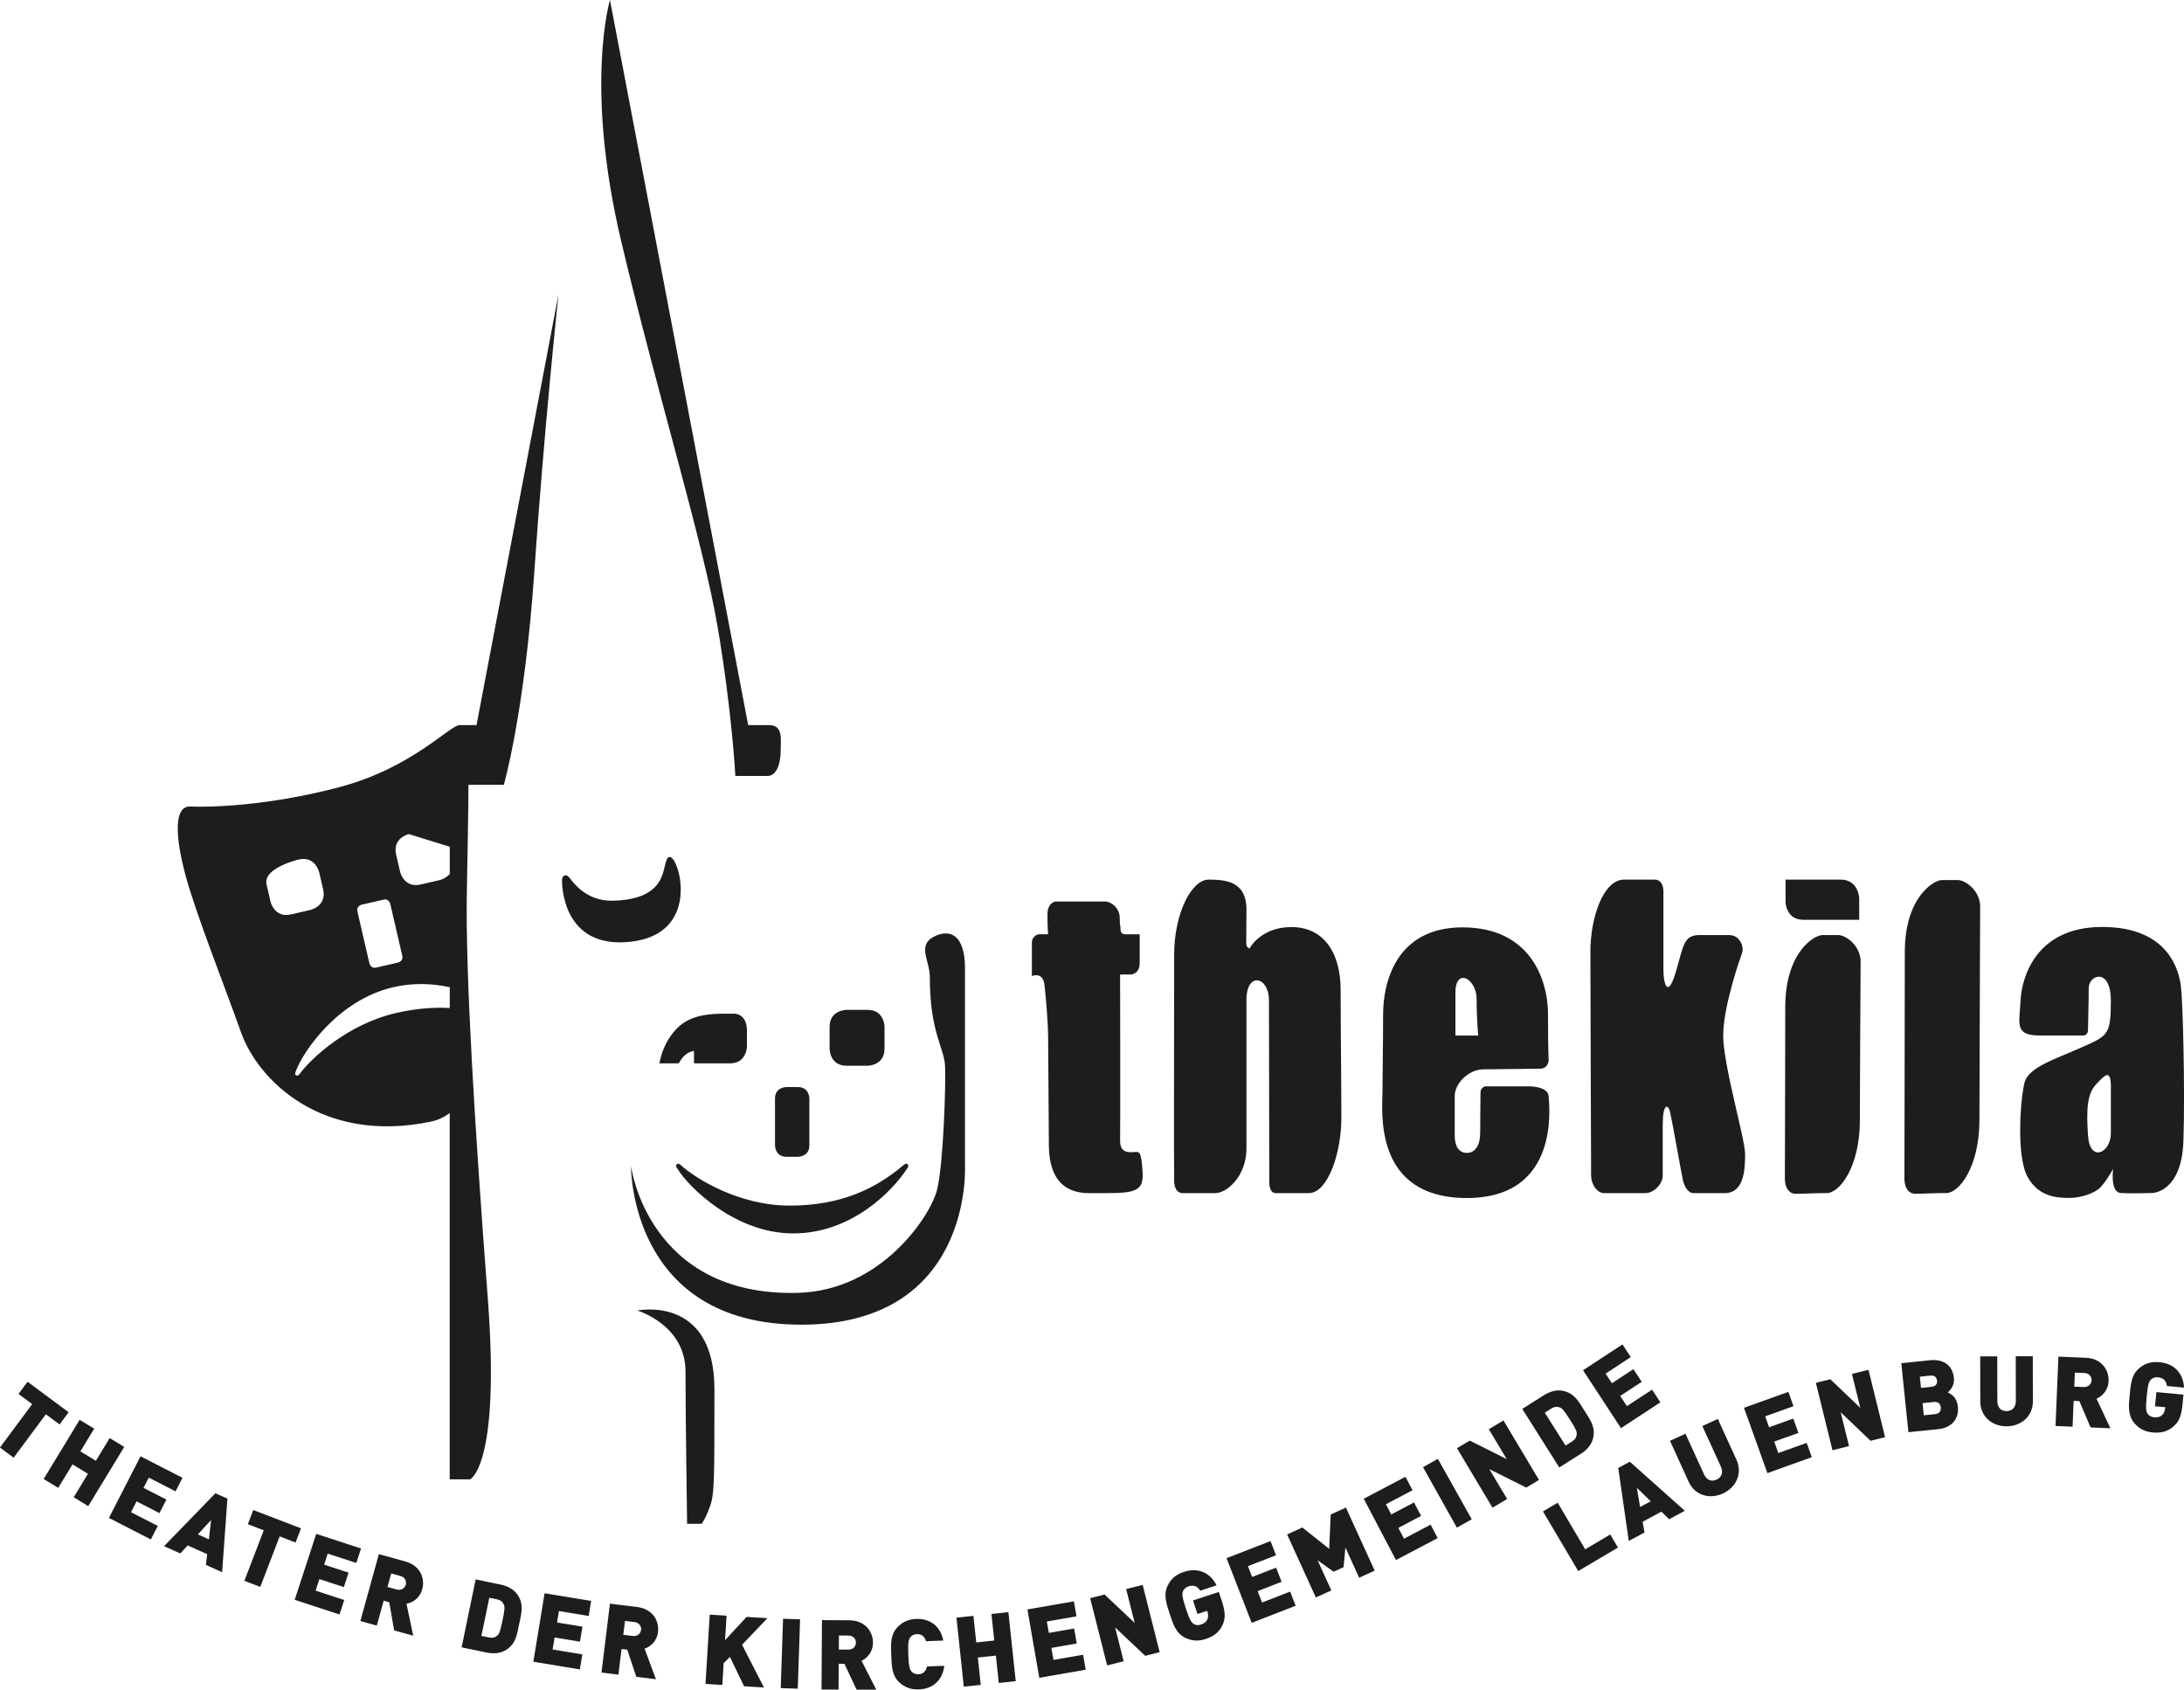
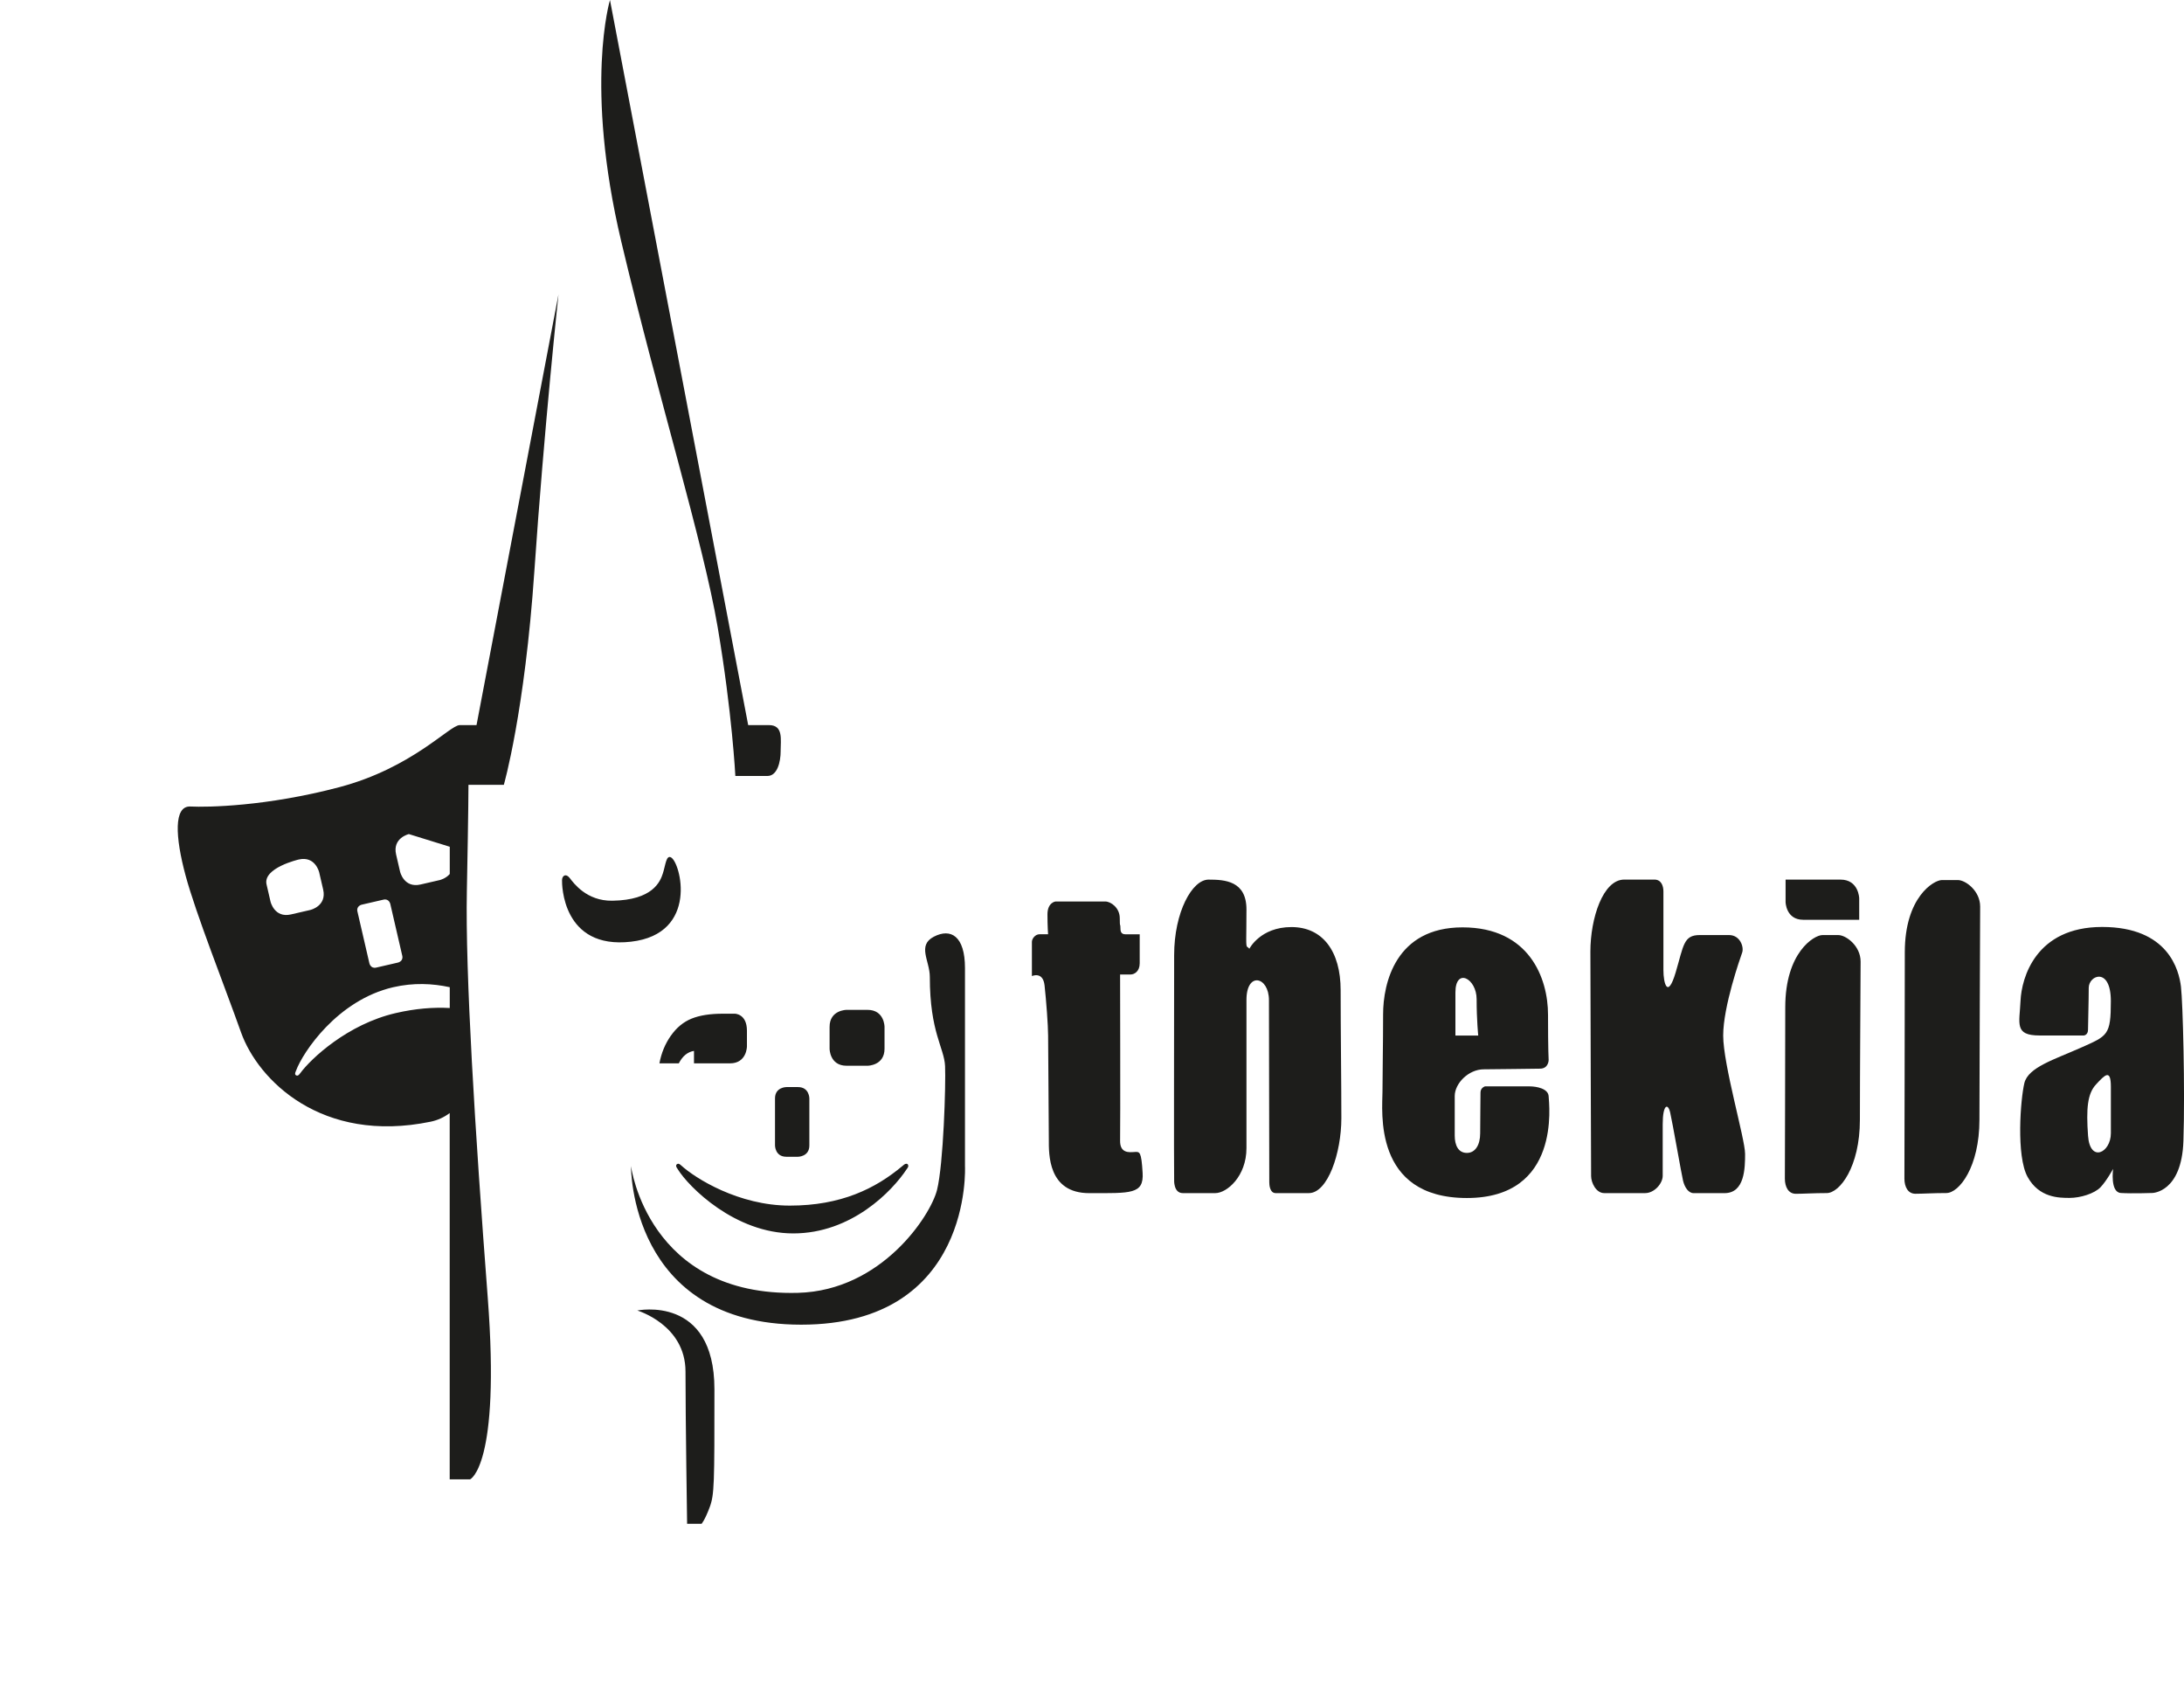
<svg xmlns="http://www.w3.org/2000/svg" id="Ebene_2" viewBox="0 0 733 566.93">
  <defs>
    <style>.cls-1{fill:#1d1d1b;}</style>
  </defs>
  <g id="Ebene_1-2">
    <g>
      <path class="cls-1" d="M383.49,393.54c-.43-7.23-.97-7.12-2.7-7.01-1.73,.11-4.96,.54-4.86-3.88,.11-4.42,0-55.67,0-55.67h3.45c1.4,0,3.13-1.08,3.13-3.78v-9.71h-4.75c-1.62,0-1.73-1.08-1.73-2.43s-.21,.54-.21-2.97-3.02-5.61-4.85-5.61h-16.72s-2.7,.32-2.7,4.31,.21,6.69,.21,6.69h-2.91c-1.4,0-2.52,1.49-2.52,2.53v11.5s3.71-1.73,4.25,3.13c.54,4.86,1.19,13.49,1.19,16.83s.24,29.99,.24,34.85-.35,18.02,13.57,18.02,18.34,.43,17.91-6.8m66.7-18.34c0-11.65-.24-29.84-.24-42.94s-6.04-21.2-16.51-21.2-14.13,7.28-14.13,7.28c0,0-.22-.32-.73-.65-.52-.32-.24-2.91-.24-12.52s-7.23-10.03-12.73-10.03-11.54,10.9-11.54,25.35-.11,71.85,0,75.31c0,0-.29,4.53,2.91,4.53h10.9c3.88,0,10.46-5.61,10.46-15.1v-49.74c0-9.6,7.55-7.88,7.55,.11s.11,60.31,.11,61.06,.11,3.67,2.16,3.67h11.11c6.37,0,10.92-13.48,10.92-25.14m38.28-42.18c0-8.48,7.12-4.75,7.12,2.26s.54,12.19,.54,12.19h-7.66v-14.46Zm31.29,34.85c-.11-2.59-3.99-3.35-6.47-3.35h-14.89s-1.51,.43-1.51,2.05-.11,9.82-.11,13.7-1.62,6.58-4.46,6.58-4.08-2.48-4.08-5.83v-13.27c0-4.23,4.66-8.95,9.73-8.95s15.97-.22,18.88-.22,2.91-2.91,2.91-2.91c0,0-.21-3.02-.21-15.21s-6.26-29.29-28.7-29.29-26.65,18.72-26.65,29.18-.21,19.85-.21,26-3.35,35.63,28.33,35.63,27.55-31.53,27.44-34.12m65.92,19.2c0-4.86-7.34-29.82-7.34-39.59s5.72-26,6.37-27.84c.65-1.83-.65-5.88-4.42-5.88h-9.82c-5.5,0-5.39,3.51-8.09,12.57s-4.1,3.56-4.1-.76v-26.43c0-1.94-.76-3.99-3.02-3.99h-10.14c-7.12,0-11.35,12.95-11.35,24.17s.24,73.15,.24,75.31,1.62,5.72,4.42,5.72h13.7c3.13,0,5.91-3.24,5.91-5.82v-17.26c0-6.69,1.75-7.23,2.5-3.99,.76,3.24,3.78,20.61,4.32,22.87,.54,2.27,1.83,4.21,3.56,4.21h10.36c6.8,0,6.91-8.41,6.91-13.27m19.53-78.44h18.77v-7.23s-.16-6.26-6.26-6.26h-18.45v7.55s.11,5.93,5.93,5.93m19.01,67.11c0-15.86,.24-47.79,.24-53.08s-4.9-8.9-7.49-8.9h-5.34c-2.75,0-12.46,5.77-12.46,24.22s-.13,54.7-.13,57.5,1.2,5.09,3.69,5.09,6.04-.24,10.36-.24,11.13-8.74,11.13-24.6m40.12,0c0-15.86,.24-66.24,.24-71.53s-4.9-8.9-7.49-8.9h-5.34c-2.75,0-12.46,5.77-12.46,24.22s-.13,73.15-.13,75.95,1.2,5.09,3.69,5.09,6.04-.24,10.36-.24,11.13-8.74,11.13-24.6m44.11,4.53c0,6.58-7.01,10.01-7.66,.86-.65-9.15-.22-14.13,2.7-17.26s4.96-5.39,4.96,.86v15.54Zm23.52-49.2c-.65-5.39-4.15-20.01-26.46-20.01s-27.03,17.1-27.38,24.76c-.35,7.66-2.16,11.65,6.36,11.65h14.89s1.4-.11,1.4-1.94,.24-9.71,.24-14.03,7.42-7.12,7.42,4.42-1.08,11.65-10.03,15.64c-8.96,3.99-17.69,6.58-18.99,11.87-1.29,5.29-2.81,24.46,1.08,31.5,3.88,7.04,10.57,7.04,14.13,7.04s8.31-1.43,10.36-3.59c2.05-2.16,4.21-6.15,4.21-6.15,0,0-1.08,7.86,2.59,8.09,3.67,.24,10.57,0,10.57,0,0,0,9.87-.11,10.44-17.48,.57-17.37-.19-46.39-.83-51.79" />
      <path class="cls-1" d="M213.89,439.72s16.18,4.75,16.18,20.5,.54,51.07,.54,51.07h4.85s1.08-1.17,2.7-5.49c1.62-4.31,1.62-7.82,1.62-39.65s-25.89-26.43-25.89-26.43m-62.94-101.5c-5.46-.29-11.44,.15-18.13,1.7-16.16,3.73-28.44,15.26-32.09,20.22-.2,.32-.57,.68-.83,.74-.34,.08-.75-.1-.83-.45-.08-.35,.1-.75,.28-1.16,2.28-6.2,13.9-23.71,32.64-28.03,6.77-1.56,13.2-1.26,18.96,0v6.97Zm0-44.97c-1.32,1.54-3.28,2.02-3.28,2.02l-6.54,1.51c-5.56,1.28-6.85-4.28-6.85-4.28l-1.34-5.79c-1.28-5.56,4.28-6.85,4.28-6.85l13.73,4.25v9.14Zm-19.96,10.04l4.02,17.4c.43,1.85-1.43,2.28-1.43,2.28l-7.32,1.69c-1.85,.43-2.28-1.43-2.28-1.43l-4.02-17.4c-.43-1.85,1.43-2.28,1.43-2.28l7.32-1.69c1.85-.43,2.28,1.43,2.28,1.43m-26.8,2.02l-6.54,1.51c-5.56,1.28-6.85-4.28-6.85-4.28l-1.34-5.79c-1.28-5.56,10.81-8.36,10.81-8.36,5.56-1.28,6.85,4.28,6.85,4.28l1.34,5.79c1.28,5.56-4.28,6.85-4.28,6.85m75.17-113.73c3.24-47.47,8.09-92.78,8.09-92.78l-27.51,144.5h-5.66c-3.33,0-15.91,14.37-40.46,20.84-24.54,6.47-44.23,6.74-49.9,6.47-5.66-.27-5.12,10.2-1.62,23.17,3.51,12.97,12.95,36.71,18.61,52.62,5.66,15.91,26.97,37.53,63.65,29.96,2.37-.49,4.48-1.48,6.38-2.89v122.9h6.84s10.25-4.4,5.93-60.96c-4.32-56.56-7.55-108.97-7.01-136.48,.54-27.51,.54-35.6,.54-35.6h11.87s7.01-24.28,10.25-71.75m26.16,110.64c-8.63,.14-13-5.93-14.29-7.61-1.29-1.67-2.54-.81-2.59,.65-.05,1.46,.05,23.36,23.14,20.71,22.9-2.62,16.67-26.76,13.38-28.32-1.56-.74-1.76,2.48-2.64,5.29-.92,2.91-3.4,9.06-16.99,9.28m19.61,45.32c-1.91,2.73-3.18,5.81-3.81,9.25h6.5c1.27-2.46,2.97-3.85,5.1-4.18v4.18h12.06c5.71,0,5.71-5.71,5.71-5.71v-5.24c0-5.71-4.06-5.71-4.06-5.71h-4.06c-4.26,0-7.75,.55-10.48,1.66-2.73,1.11-5.04,3.02-6.95,5.75m36.86-95.54c0-3.78,.98-8.7-3.88-8.7h-7.01L204.72,0s-8.63,28.67,3.78,80.99c12.41,52.32,27.51,100.88,32.37,129.46,4.85,28.59,5.93,49.91,5.93,49.91h10.79c3.24,0,4.42-4.6,4.42-8.37m9.63,132.34v-15.78s0-3.8-3.81-3.8h-3.91s-3.81,0-3.81,3.8v15.78s0,3.8,3.81,3.8h3.91s3.81,0,3.81-3.8m25.23-32.45v-7.33s0-5.71-5.71-5.71h-7.02s-5.71,0-5.71,5.71v7.33s0,5.71,5.71,5.71h7.02s5.71,0,5.71-5.71m7.52,40.32c.27-.38,.45-.67,.45-.96,0-.38-.18-.77-.63-.77-.54,0-.99,.48-1.35,.77-9.06,7.6-20.64,13.28-37.79,13.28s-31.68-9.14-36.44-13.47c-.27-.29-.72-.58-.99-.58-.36,0-.72,.29-.72,.67s.27,.77,.54,1.15c3.68,5.97,19.21,21.56,38.77,21.56s33.21-14.15,38.15-21.66m19.49-.95v-66.43c0-10.79-4.79-13.46-10.45-10.52-5.66,2.94-1.35,8.09-1.35,13.49,0,18.64,4.85,23.76,5.12,29.94,.27,6.17-.54,32.91-2.7,41.54-2.16,8.63-18.59,33.77-46.66,34.53-50.44,1.35-56.05-42.53-56.05-42.53,0,0-.59,53.21,57.13,53.21s54.96-53.21,54.96-53.21" />
-       <path class="cls-1" d="M549.36,499.2l4.66,4.53-3.57,1.92-1.09-6.45Zm-2.35-8.74l-3.89,2.09,3.54,24.48,5.27-2.83-.63-3.6,6.31-3.39,2.59,2.54,5.27-2.83-18.46-16.47Zm-24.23,13.76l-4.92,2.91,11.83,20.01,13.34-7.88-2.59-4.39-8.41,4.97-9.23-15.62ZM20,477.94l3.04-4.09-13.78-10.23-3.04,4.09,4.59,3.41-10.82,14.57,4.59,3.41,10.82-14.57,4.59,3.41Zm9.62,27.41l12.08-19.86-4.88-2.97-4.64,7.62-5.2-3.16,4.64-7.62-4.88-2.97-12.08,19.86,4.88,2.97,4.79-7.88,5.2,3.16-4.79,7.88,4.88,2.97Zm29.3-4.96l2.33-4.54-14.08-7.22-10.61,20.68,14.07,7.22,2.33-4.53-8.99-4.61,1.87-3.64,7.68,3.94,2.33-4.53-7.68-3.94,1.76-3.44,8.99,4.62Zm11.93,9.64l-.74,6.46-3.7-1.66,4.44-4.8Zm3.7,17.48l1.78-24.67-4.03-1.8-17.23,17.75,5.46,2.45,2.46-2.7,6.54,2.93-.43,3.6,5.46,2.45Zm24.65-9.95l1.82-4.76-16.02-6.14-1.82,4.76,5.34,2.05-6.5,16.94,5.34,2.05,6.5-16.95,5.34,2.05Zm20.39,6.86l1.58-4.85-15.04-4.91-7.22,22.13,15.04,4.91,1.58-4.85-9.6-3.13,1.27-3.88,8.21,2.68,1.58-4.85-8.21-2.68,1.21-3.7,9.6,3.13Zm16.59,7.31c-.32,1.16-1.51,2.02-3.02,1.61l-3.12-.86,1.26-4.54,3.12,.86c1.51,.42,2.09,1.77,1.77,2.93m5.52,1.53c1.02-3.69-.68-7.96-5.66-9.34l-8.89-2.46-6.21,22.44,5.51,1.53,2.31-8.35,1.86,.52,1.66,9.45,6.4,1.77-2.26-10.7c2.01-.39,4.43-1.79,5.28-4.85m26.95,10.42c-.8,3.87-1.09,4.45-1.67,5-.67,.66-1.55,1.02-2.95,.72l-2.47-.51,2.65-12.81,2.47,.51c1.41,.29,2.07,.96,2.42,1.84,.32,.73,.34,1.41-.45,5.25m5.6,1.16c.74-3.59,1.63-6.44-.48-9.65-1.25-1.89-3.32-3.02-5.69-3.51l-8.45-1.75-4.71,22.8,8.45,1.75c2.37,.49,4.72,.27,6.61-.97,3.21-2.11,3.52-5.08,4.26-8.67m23.32-2.66l.83-5.03-15.62-2.57-3.78,22.97,15.61,2.57,.83-5.03-9.97-1.64,.66-4.03,8.52,1.4,.83-5.03-8.52-1.4,.63-3.84,9.97,1.64Zm17.58,4.7c-.15,1.2-1.2,2.22-2.75,2.03l-3.21-.39,.57-4.67,3.21,.4c1.56,.19,2.33,1.44,2.18,2.64m5.68,.7c.47-3.8-1.84-7.77-6.97-8.4l-9.15-1.12-2.84,23.11,5.68,.7,1.06-8.6,1.92,.24,3.03,9.1,6.59,.81-3.81-10.25c1.93-.69,4.12-2.42,4.51-5.57m28.21,4.25l8.5-8.92-6.98-.43-7.23,7.81,.5-8.22-5.65-.34-1.42,23.24,5.65,.34,.44-7.28,2.1-2.13,4.77,9.86,6.66,.41-7.35-14.34Zm18.69,14.74l.78-23.27-5.72-.19-.78,23.27,5.72,.19Zm19.52-15.45c0,1.21-.93,2.35-2.5,2.34l-3.24-.02,.03-4.71,3.24,.02c1.57,0,2.48,1.16,2.47,2.37m6.86,15.84l-4.97-9.74c1.84-.9,3.81-2.89,3.83-6.06,.02-3.82-2.73-7.5-7.9-7.54l-9.22-.06-.15,23.28,5.72,.04,.05-8.67h1.93s4.06,8.7,4.06,8.7l6.64,.04Zm10.71-11.84c-.16-4.25,.17-5.08,.66-5.78,.4-.57,1.17-1.03,2.22-1.07,1.9-.07,2.66,1.08,3.07,2.37l5.82-.22c-1.04-5.1-4.7-7.41-9.11-7.25-2.71,.1-4.73,1.1-6.37,2.86-2.36,2.54-2.14,5.81-2,9.3,.13,3.5,.16,6.77,2.7,9.12,1.76,1.63,3.86,2.47,6.57,2.37,4.41-.17,7.88-2.75,8.53-7.92l-5.82,.22c-.31,1.32-.98,2.52-2.88,2.6-1.05,.04-1.85-.36-2.29-.89-.55-.67-.94-1.47-1.1-5.72m30.37,9.54l5.69-.6-2.46-23.15-5.69,.6,.95,8.91-6.05,.64-.95-8.91-5.69,.6,2.46,23.15,5.69-.6-.97-9.17,6.05-.64,.97,9.17Zm13.59-1.73l15.59-2.71-.87-5.02-9.95,1.73-.7-4.03,8.51-1.48-.87-5.03-8.5,1.48-.67-3.83,9.95-1.73-.87-5.03-15.59,2.71,3.98,22.94Zm35.56-7.38l4.85-1.22-5.7-22.57-5.55,1.4,2.87,11.35-10.1-9.52-4.85,1.22,5.7,22.57,5.55-1.4-2.87-11.35,10.1,9.52Zm25.9-10.25c1.12-2.26,.99-4.53-.18-8.1l-1.01-3.07-8.67,2.85,1.49,4.54,3.26-1.07,.1,.31c.28,.84,.35,1.81-.06,2.64-.32,.69-.99,1.29-2.14,1.67-.99,.33-1.87,.17-2.45-.23-.71-.49-1.28-1.16-2.61-5.2-1.33-4.04-1.26-4.88-.98-5.7,.23-.66,.83-1.34,1.83-1.67,1.86-.61,3-.09,3.99,1.44l5.47-1.8c-1.72-3.46-5.36-6.36-11.04-4.49-2.67,.88-4.25,2.36-5.33,4.51-1.56,3.1-.45,6.17,.64,9.5,1.09,3.32,2.02,6.46,5.12,8.02,2.15,1.08,4.39,1.31,6.97,.46,2.42-.8,4.36-2.02,5.61-4.6m11.82-11.46l8.05-3.13-1.85-4.75-8.04,3.13-1.41-3.63,9.42-3.66-1.85-4.75-14.75,5.73,8.44,21.7,14.75-5.73-1.85-4.75-9.42,3.66-1.48-3.81Zm39.28-6.88l-9.64-21.15-5.11,2.33-.51,11.5-9.01-7.15-5.11,2.33,9.64,21.15,5.2-2.37-4.62-10.13,5.39,3.86,3.33-1.52,.62-6.6,4.62,10.13,5.2-2.37Zm7.94-14.34l7.64-4.02-2.37-4.51-7.64,4.02-1.8-3.42,8.94-4.7-2.37-4.51-14,7.36,10.81,20.57,14-7.36-2.37-4.51-8.94,4.7-1.9-3.62Zm24.64-2.88l-11.36-20.28-4.99,2.79,11.36,20.28,4.99-2.79Zm22.57-13.21l-11.92-19.95-4.91,2.93,6,10.03-12.4-6.21-4.29,2.56,11.92,19.95,4.91-2.93-5.99-10.03,12.4,6.21,4.29-2.56Zm12.67-15.45c-.02,.94-.41,1.8-1.62,2.57l-2.13,1.35-6.98-11.03,2.13-1.35c1.22-.77,2.16-.75,3.02-.37,.74,.31,1.22,.77,3.31,4.08,2.11,3.34,2.3,3.95,2.27,4.74m2.57-7.8c-1.95-3.09-3.29-5.75-7.03-6.6-2.21-.5-4.48,.13-6.53,1.42l-7.29,4.61,12.42,19.64,7.29-4.61c2.04-1.29,3.58-3.08,4.08-5.29,.84-3.74-.99-6.09-2.95-9.18m12.29,5.9l13.23-8.67-2.79-4.26-8.45,5.54-2.24-3.42,7.22-4.73-2.79-4.26-7.22,4.73-2.12-3.23,8.45-5.54-2.79-4.26-13.23,8.67,12.74,19.44Zm38.77,10.63l-6.26-13.72-5.2,2.38,6.21,13.6c.89,1.96,.28,3.6-1.45,4.39-1.73,.79-3.31,.15-4.21-1.81l-6.21-13.6-5.2,2.38,6.26,13.72c2.12,4.63,7.07,5.96,11.47,3.96,4.4-2.01,6.7-6.65,4.59-11.29m10.37,4.44l14.9-5.34-1.72-4.8-9.51,3.41-1.38-3.85,8.12-2.91-1.72-4.8-8.13,2.91-1.31-3.66,9.51-3.41-1.72-4.8-14.9,5.34,7.86,21.91Zm34.64-10.85l4.86-1.2-5.57-22.6-5.56,1.37,2.8,11.37-10.04-9.58-4.86,1.2,5.57,22.61,5.56-1.37-2.8-11.37,10.04,9.58Zm23.56-11.21c.1,.97-.31,2.1-1.87,2.26l-3.84,.4-.42-4.07,3.84-.4c1.56-.16,2.19,.83,2.29,1.8m-1.25-8.98c.09,.91-.29,1.94-1.86,2.1l-3.54,.37-.39-3.77,3.54-.37c1.56-.16,2.15,.77,2.24,1.68m6.98,8.71c-.34-3.25-2.38-4.26-3.38-4.75,.67-.56,2.34-2.21,2.06-4.85-.41-4-3.26-6.44-8.07-5.94l-9.59,.99,2.39,23.16,10.08-1.04c4.13-.43,6.97-3.15,6.52-7.57m25.17-1.77l-.03-15.11h-5.72s.03,14.99,.03,14.99c0,2.16-1.23,3.4-3.13,3.41s-3.08-1.23-3.08-3.39l-.03-14.97h-5.72s.03,15.12,.03,15.12c.01,5.1,3.97,8.36,8.81,8.35,4.84-.01,8.85-3.29,8.84-8.39m19.7-7.04c-.05,1.21-1.01,2.31-2.58,2.25l-3.23-.13,.2-4.71,3.23,.13c1.57,.07,2.44,1.25,2.38,2.46m6.3,16.07l-4.63-9.91c1.87-.84,3.91-2.75,4.04-5.92,.16-3.82-2.46-7.6-7.63-7.81l-9.21-.38-.97,23.26,5.72,.24,.36-8.66,1.93,.08,3.75,8.83,6.63,.28Zm24.73-13.63c-.2-3.86-2.37-7.97-8.33-8.53-2.8-.26-4.84,.46-6.69,2-2.67,2.21-2.88,5.48-3.21,8.96-.33,3.48-.73,6.73,1.48,9.4,1.53,1.85,3.5,2.96,6.2,3.21,2.54,.24,4.8-.11,6.98-1.97,1.93-1.62,2.72-3.75,3.07-7.49l.3-3.22-9.08-.85-.45,4.75,3.42,.32-.03,.32c-.08,.88-.4,1.8-1.11,2.39-.57,.51-1.42,.79-2.62,.67-1.04-.1-1.78-.59-2.15-1.19-.46-.73-.71-1.58-.31-5.81,.4-4.23,.8-4.98,1.38-5.62,.48-.51,1.3-.9,2.34-.8,1.95,.18,2.79,1.12,3.08,2.92l5.73,.54Z" />
    </g>
  </g>
</svg>